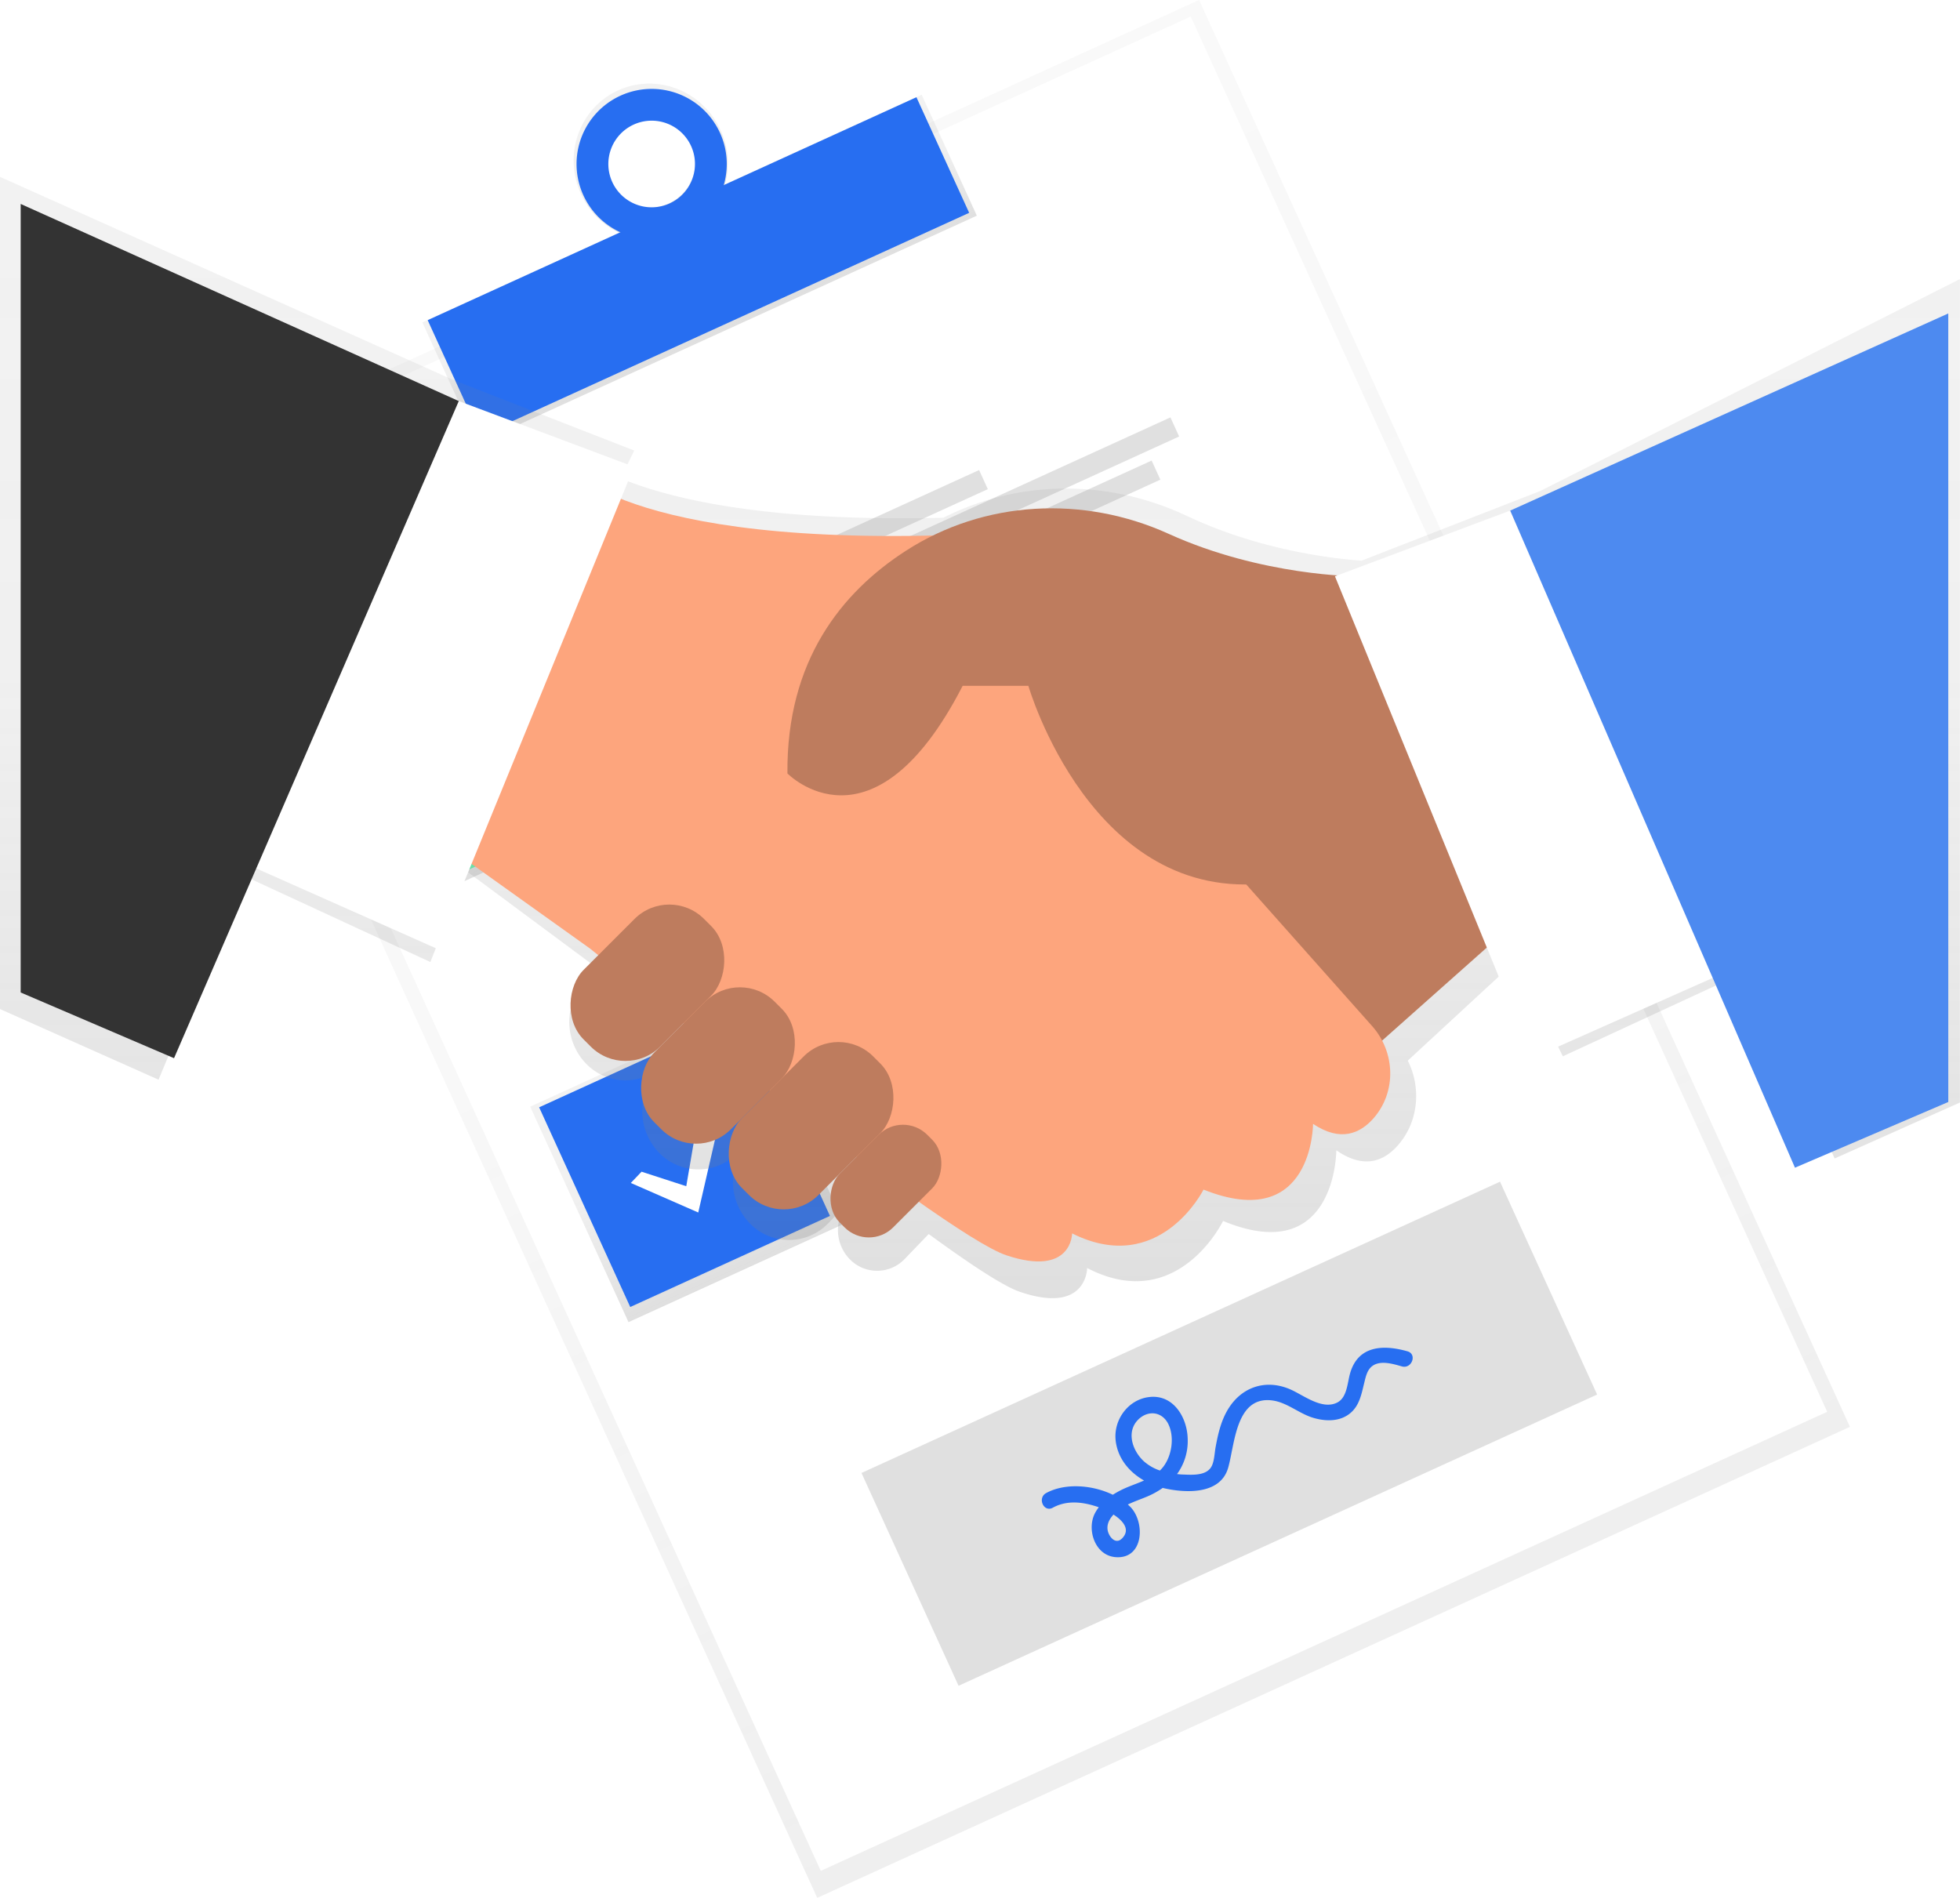
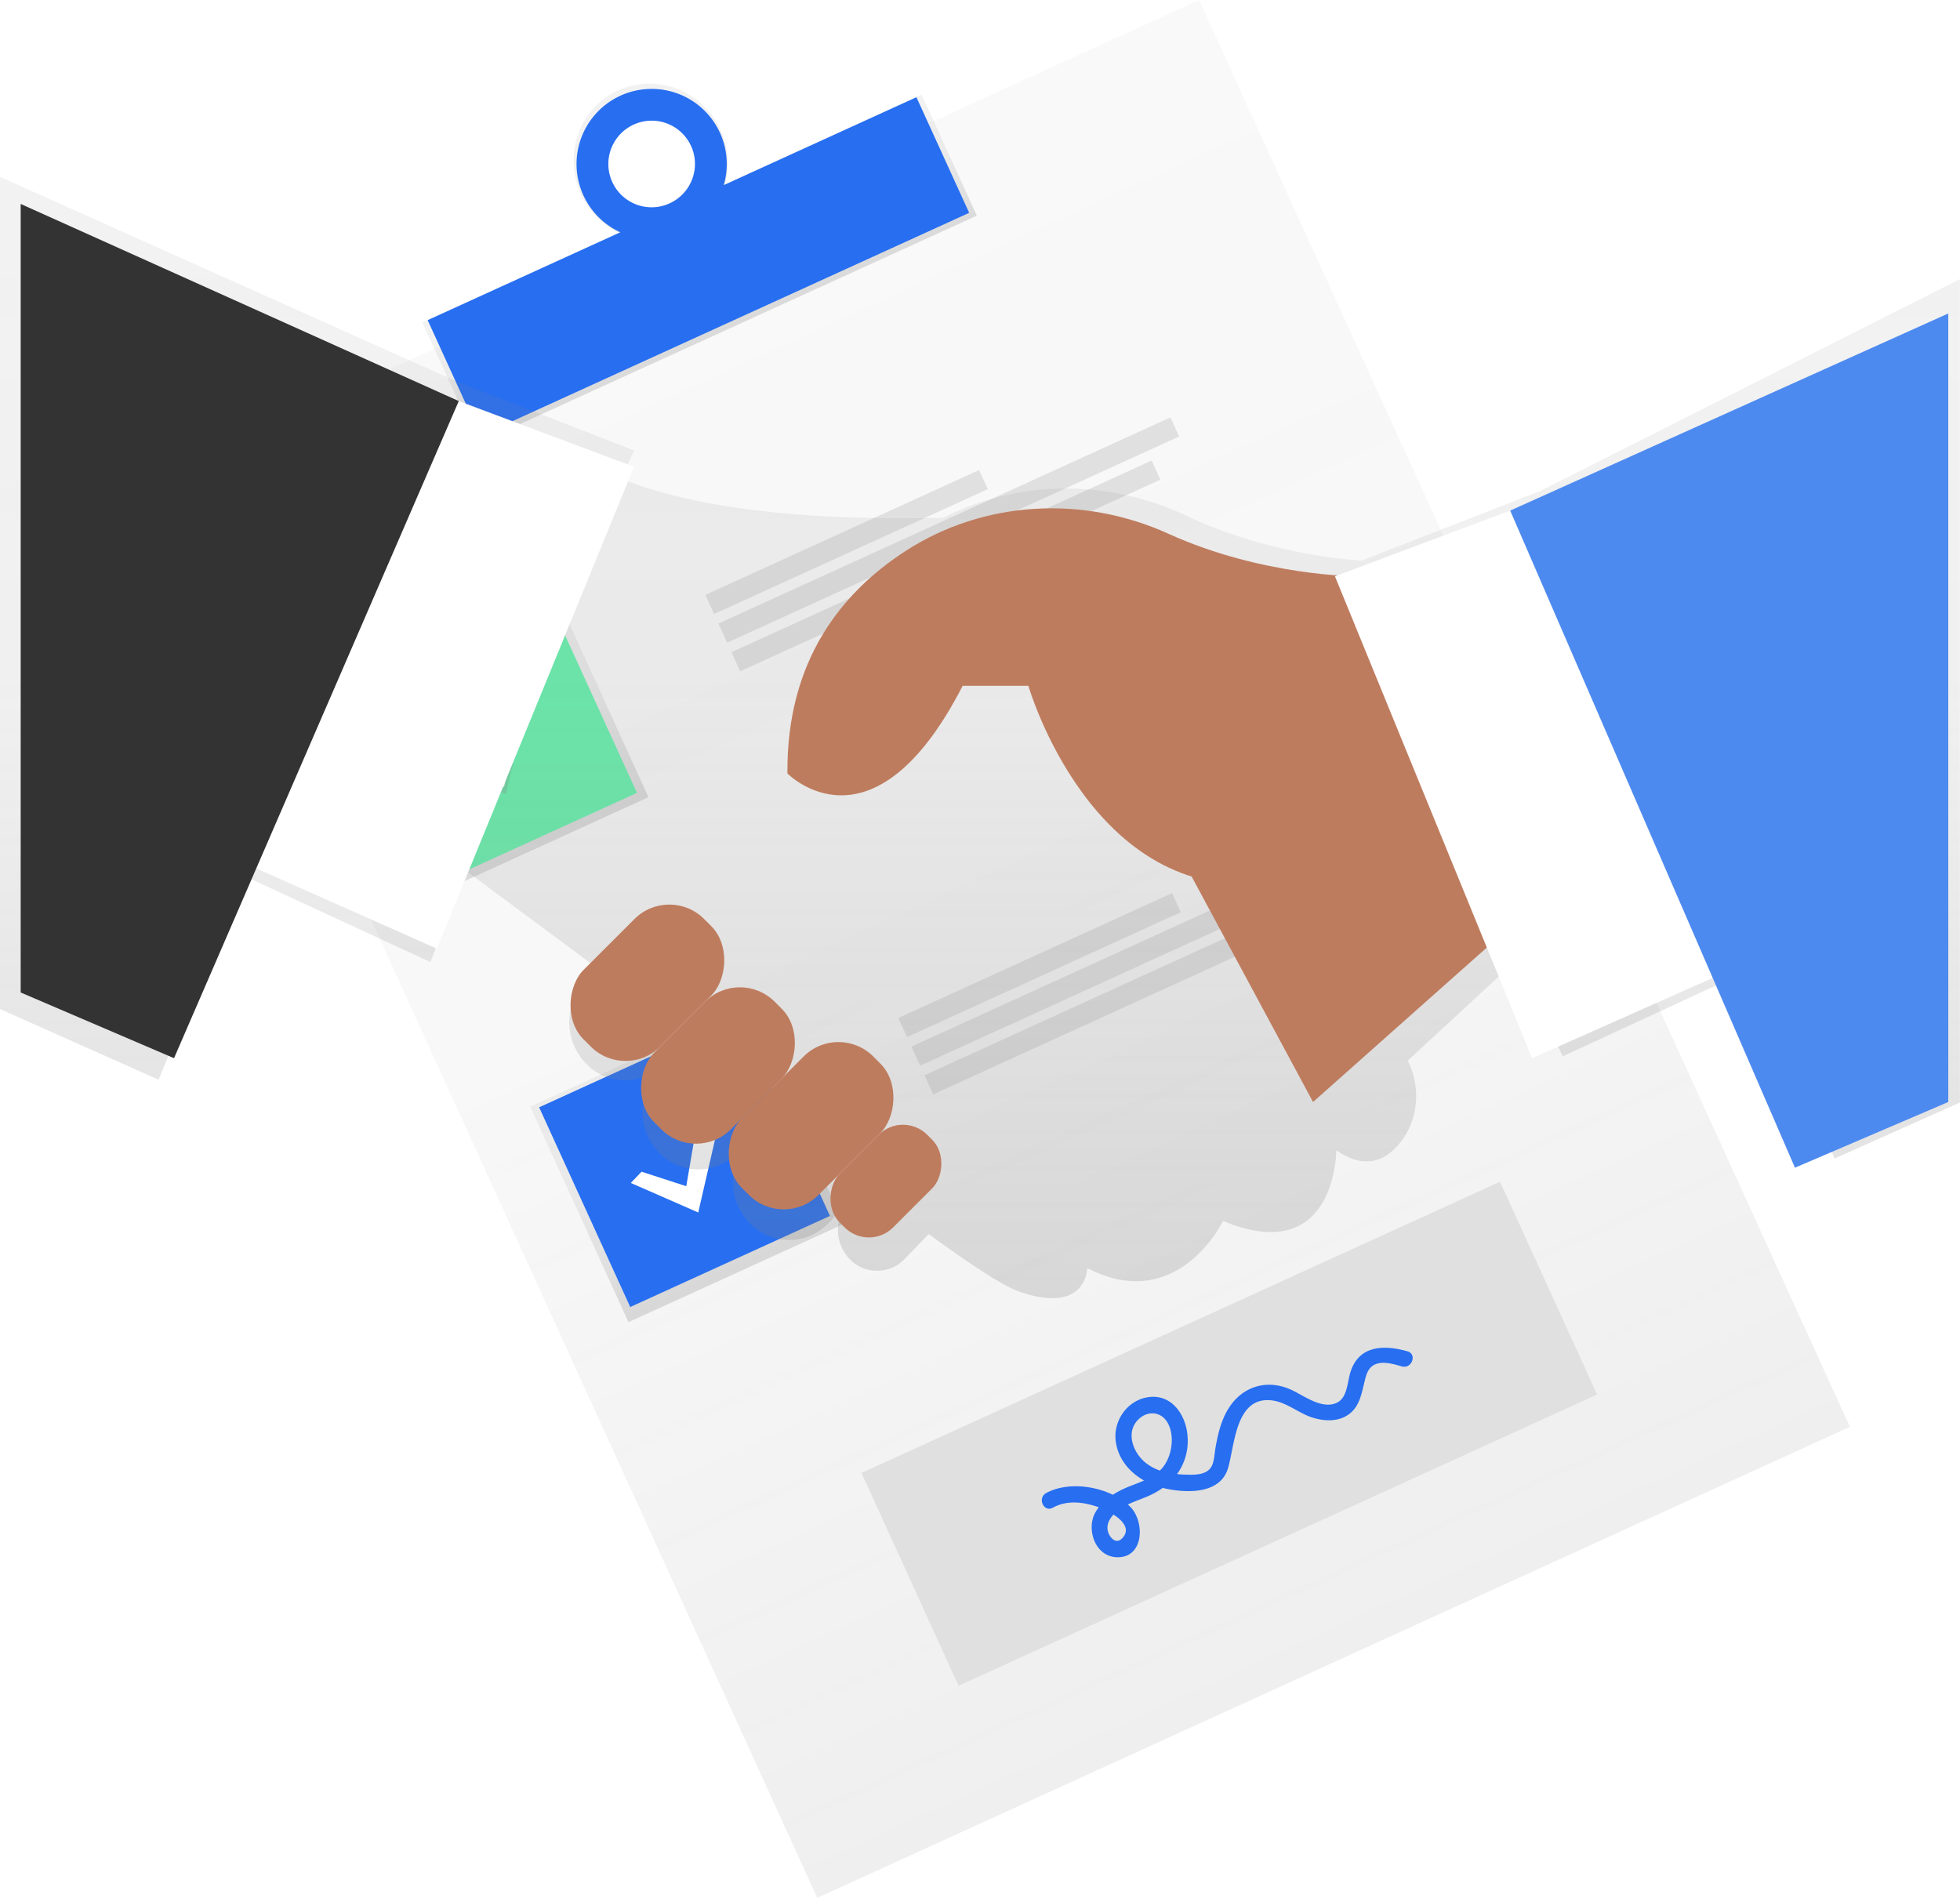
<svg xmlns="http://www.w3.org/2000/svg" xmlns:xlink="http://www.w3.org/1999/xlink" viewBox="0 0 885 856.96" height="856.96" width="885" data-name="Layer 1" id="196ecc45-c3c6-4b7d-8685-374129418fe3">
  <defs>
    <linearGradient gradientUnits="userSpaceOnUse" gradientTransform="translate(-0.86 -10.23)" y2="105.57" x2="613.19" y1="813.7" x1="613.19" id="431b905b-f630-4d26-9705-072736e3fa0a">
      <stop stop-opacity="0.25" stop-color="gray" offset="0" />
      <stop stop-opacity="0.12" stop-color="gray" offset="0.54" />
      <stop stop-opacity="0.1" stop-color="gray" offset="1" />
    </linearGradient>
    <linearGradient xlink:href="#431b905b-f630-4d26-9705-072736e3fa0a" gradientTransform="translate(-140.84 19.9)" y2="92.5" x2="613.84" y1="152.52" x1="613.84" id="82c9264e-9b45-4df5-9d25-f7dacbcab158" />
    <linearGradient xlink:href="#431b905b-f630-4d26-9705-072736e3fa0a" gradientTransform="translate(-136.32 285.71) rotate(-24.52)" y2="33.84" x2="613.84" y1="104.78" x1="613.84" id="e7f96ace-9b05-41bf-887d-5e87841d3793" />
    <linearGradient xlink:href="#431b905b-f630-4d26-9705-072736e3fa0a" gradientTransform="translate(-61.32 78.01)" y2="222.94" x2="440.4" y1="329.87" x1="440.4" id="0e5c1f30-7912-44d8-85da-be3b7e04fbbd" />
    <linearGradient xlink:href="#431b905b-f630-4d26-9705-072736e3fa0a" gradientTransform="translate(26.6 58.74)" y2="434.85" x2="440.76" y1="541.79" x1="440.76" id="f5898732-89b1-47b9-bad4-993f506fb52e" />
    <linearGradient xlink:href="#431b905b-f630-4d26-9705-072736e3fa0a" gradientTransform="translate(-293.43 264.79) rotate(-24.52)" y2="249.51" x2="440.4" y1="302" x1="440.4" id="f9eac279-a8ac-46d5-97b7-7547b98d8743" />
    <linearGradient xlink:href="#431b905b-f630-4d26-9705-072736e3fa0a" gradientTransform="matrix(1, 0, 0, 1, 0, 0)" y2="100.78" x2="599.62" y1="607.1" x1="599.62" id="56bc9504-3ea8-4a78-ad29-d599ef16b1a5" />
  </defs>
  <title>agreement</title>
  <g opacity="0.5">
    <rect fill="url(#431b905b-f630-4d26-9705-072736e3fa0a)" transform="translate(-288.4 273.74) rotate(-24.52)" height="708.13" width="512.51" y="95.34" x="356.07" />
  </g>
-   <rect fill="#fff" transform="translate(-287.52 273.08) rotate(-24.52)" height="692.48" width="499.47" y="100.79" x="361.51" />
  <rect fill="url(#82c9264e-9b45-4df5-9d25-f7dacbcab158)" transform="translate(-173.56 188.23) rotate(-24.52)" height="60.02" width="247.78" y="112.4" x="349.12" />
  <path fill="url(#e7f96ace-9b05-41bf-887d-5e87841d3793)" transform="translate(-157.12 -20.92)" d="M436.21,61.74c-17.4,7.94-24.92,28.82-16.79,46.64s28.83,25.83,46.23,17.89,24.92-28.82,16.79-46.64S453.61,53.8,436.21,61.74Zm23.21,50.88a20.47,20.47,0,1,1,9.69-26.91A20.23,20.23,0,0,1,459.42,112.63Z" />
  <rect fill="#276ef1" transform="translate(-173.12 187.91) rotate(-24.52)" height="57.38" width="242.56" y="112.55" x="351.19" />
-   <path fill="#276ef1" transform="translate(-157.12 -20.92)" d="M437.29,64.12a33.91,33.91,0,1,0,44.92,16.78A33.91,33.91,0,0,0,437.29,64.12Zm22.19,48.65a19.56,19.56,0,1,1,9.68-25.92A19.56,19.56,0,0,1,459.48,112.76Z" />
+   <path fill="#276ef1" transform="translate(-157.12 -20.92)" d="M437.29,64.12a33.91,33.91,0,1,0,44.92,16.78A33.91,33.91,0,0,0,437.29,64.12m22.19,48.65a19.56,19.56,0,1,1,9.68-25.92A19.56,19.56,0,0,1,459.48,112.76Z" />
  <rect fill="url(#0e5c1f30-7912-44d8-85da-be3b7e04fbbd)" transform="translate(-270.02 168.37) rotate(-24.52)" height="106.94" width="106.94" y="300.95" x="325.61" />
  <rect fill="url(#f5898732-89b1-47b9-bad4-993f506fb52e)" transform="translate(-342.01 222.39) rotate(-24.52)" height="106.94" width="106.94" y="493.6" x="413.89" />
  <rect fill="#69f0ae" transform="translate(-270.02 168.37) rotate(-24.52)" height="99.11" width="99.11" y="304.86" x="329.52" />
  <rect fill="#276ef1" transform="translate(-341.44 221.76) rotate(-24.52)" height="99.11" width="99.11" y="495.88" x="416.66" />
  <rect fill="#e0e0e0" transform="translate(-218.73 226.9) rotate(-24.52)" height="9.48" width="135.85" y="260.92" x="471.46" />
  <rect fill="#e0e0e0" transform="translate(-212.31 245.56) rotate(-24.52)" height="9.48" width="224.31" y="255.5" x="473.37" />
  <rect fill="#e0e0e0" transform="translate(-219.16 246.49) rotate(-24.52)" height="9.48" width="208.51" y="271.71" x="479.98" />
  <rect fill="#e0e0e0" transform="translate(-290.15 280.29) rotate(-24.52)" height="9.48" width="135.85" y="451.95" x="558.6" />
  <rect fill="#e0e0e0" transform="translate(-283.73 298.95) rotate(-24.52)" height="9.48" width="224.31" y="446.52" x="560.51" />
  <rect fill="#e0e0e0" transform="translate(-290.58 299.88) rotate(-24.52)" height="9.48" width="208.51" y="462.74" x="567.12" />
  <polygon fill="url(#f9eac279-a8ac-46d5-97b7-7547b98d8743)" points="199.04 337.46 222.26 345 229.9 300.31 241.2 303.4 228.49 358.65 193.47 343.3 199.04 337.46" />
  <polygon fill="#fff" points="202 336.87 222.19 343.42 228.83 304.56 238.65 307.25 227.6 355.29 197.15 341.95 202 336.87" />
  <polygon fill="#fff" points="289.68 529.08 309.87 535.63 316.51 496.77 326.33 499.46 315.28 547.5 284.83 534.16 289.68 529.08" />
  <rect fill="#e0e0e0" transform="translate(-370.25 334.93) rotate(-24.52)" height="105.63" width="316.9" y="615.49" x="553.74" />
  <path fill="#276ef1" transform="translate(-157.12 -20.92)" d="M792.63,631.1c-11.08-3.16-22.42-2.56-25.95,10.11-1.19,4.27-1.33,10.9-5.91,13.1-6.74,3.24-14.87-3.24-20.72-5.88-10.9-4.92-22.09-1.57-28.4,8.77-3.2,5.24-4.57,11.27-5.66,17.24-.47,2.59-.53,5.79-1.62,8.23-2.09,4.67-8.63,4.25-12.92,4.07-.94,0-1.9-.11-2.86-.21a25.33,25.33,0,0,0,4.8-16.13c-.28-9.47-6.43-19.83-17.18-18.67-9.63,1-16.41,10.3-15.33,19.71.92,8,6.13,14.2,12.81,18-3.28,1.45-6.78,2.58-9.88,4.08a41.43,41.43,0,0,0-4.21,2.35c-9.37-4.52-21.68-5.37-30.11-.76-4.08,2.23-1.1,8.86,3,6.61,6.42-3.51,13.5-2.63,20.21-.4l.56.2a18.06,18.06,0,0,0-1.75,2.71c-3.79,7.36,0,19,9.22,19.8,13,1.11,13.61-16.07,6.55-22.91-.3-.29-.6-.57-.92-.84,2.92-1.41,6.08-2.47,8.87-3.66a36.89,36.89,0,0,0,6.9-3.84l.5.13c9.93,2.25,25.43,2.95,29-9.08,3.06-10.44,3.35-32.61,19.85-30.56,6.73.83,12.25,6,18.65,7.87,5.73,1.71,12.36,1.78,17.06-2.44,3.88-3.48,4.75-8.62,5.94-13.42.61-2.48,1.21-5.44,3.23-7.21,3.65-3.19,9.68-1.31,13.75-.15C794.56,639.18,797.14,632.38,792.63,631.1Zm-129,84.59c-2.19,2.17-4.51.45-5.68-1.82-1.42-2.76-.81-5.48,1-7.91a13.74,13.74,0,0,1,.95-1.14C664.23,707.62,667.77,711.63,663.67,715.69Zm7.68-54c4.5-4.18,10.77-3.26,13.45,2.48s1.5,13.84-2.26,18.9a15.26,15.26,0,0,1-1.65,1.86,21.07,21.07,0,0,1-7.13-4.07C668.4,676.06,665.39,667.19,671.35,661.66Z" />
  <path fill="url(#56bc9504-3ea8-4a78-ad29-d599ef16b1a5)" transform="translate(-157.12 -20.92)" d="M852.6,242.63l-80.72,31.47c-15.18-1.13-47.12-5.25-78.82-20.2-35.29-16.64-75.72-16.6-110,.83-79,1.89-122.48-8.23-145.68-17.81l6.12-12.56-81.82-31.9L157.12,100.78V476.54l71.59,31.9,38.4-92.12,84.33,39,16.19-41.14L423,455.27l3.77,3.17-5.19,5.39a27.06,27.06,0,0,0,0,37.21h0a24.64,24.64,0,0,0,35.8,0l-2.84,3a27.06,27.06,0,0,0,0,37.21h0a24.64,24.64,0,0,0,35.8,0l16.4-17.05h0L495.48,535.9a27.06,27.06,0,0,0,0,37.21h0a24.64,24.64,0,0,0,35.8,0l16.19-16.83h0l-6.81,7.08a18.9,18.9,0,0,0,0,26,17.21,17.21,0,0,0,25,0l10.8-11.22c18.55,13.55,33.56,23.44,40.91,26C648,614.76,648,593.49,648,593.49c40.91,21.26,61.37-21.26,61.37-21.26,51.14,21.26,51.14-31.9,51.14-31.9,12.78,8.86,22,4.8,28.44-3,8.77-10.58,9.84-25.51,3.82-37.49l48.88-45.17,21.14,43.22,84.33-39,38.4,85.13,56.55-25.25V146.94Z" />
  <polygon fill="#be7c5e" points="681.9 418.48 592.88 497.6 523.65 369.02 681.9 329.46 681.9 418.48" />
-   <path fill="#fda57d" transform="translate(-157.12 -20.92)" d="M413.72,231.69s28.57,39.56,197.81,29.67l98.91,148.36,66.28,74.57c10.41,11.72,11,29.49.78,41.37-6.21,7.21-15.14,11-27.5,2.75,0,0,0,49.45-49.45,29.67,0,0-19.78,39.56-59.34,19.78,0,0,0,19.78-29.67,9.89S423.61,449.29,423.61,449.29l-69.23-49.45Z" />
  <path fill="#be7c5e" transform="translate(-157.12 -20.92)" d="M769.78,281.15s-42.74,0-85-19.19c-38.43-17.43-83.18-15.21-118.64,7.67-28.9,18.65-53.94,49.53-53.47,100.53,0,0,38.46,39.56,79.12-39.56h29.67s28.57,98.91,108.8,89,98.91-19.78,98.91-19.78Z" />
  <rect fill="#be7c5e" transform="translate(338.85 -214.21) rotate(45)" ry="22.21" rx="22.21" height="76.93" width="48.96" y="463.57" x="456.83" />
  <rect fill="#be7c5e" transform="translate(303.09 -202.62) rotate(45)" ry="22.21" rx="22.21" height="76.93" width="48.96" y="426.21" x="424.96" />
  <rect fill="#be7c5e" transform="translate(370.39 -235.97) rotate(45)" ry="22.21" rx="22.21" height="83.92" width="48.96" y="487.27" x="498.86" />
  <rect fill="#be7c5e" transform="translate(397.97 -252.54) rotate(45)" ry="15.51" rx="15.51" height="55.95" width="34.19" y="526.26" x="540.04" />
  <polygon fill="#fff" points="780.8 438.26 691.79 477.82 602.77 260.23 681.9 230.56 780.8 438.26" />
  <polygon fill="#fff" points="108.25 388.81 197.26 428.37 286.28 210.78 207.15 181.1 108.25 388.81" />
  <polygon fill="#333" points="9.34 92.09 207.15 181.1 78.58 477.82 9.34 448.15 9.34 92.09" />
  <polygon fill="#4d8af0" points="879.71 141.54 681.9 230.56 810.48 527.27 879.71 497.6 879.71 141.54" />
</svg>